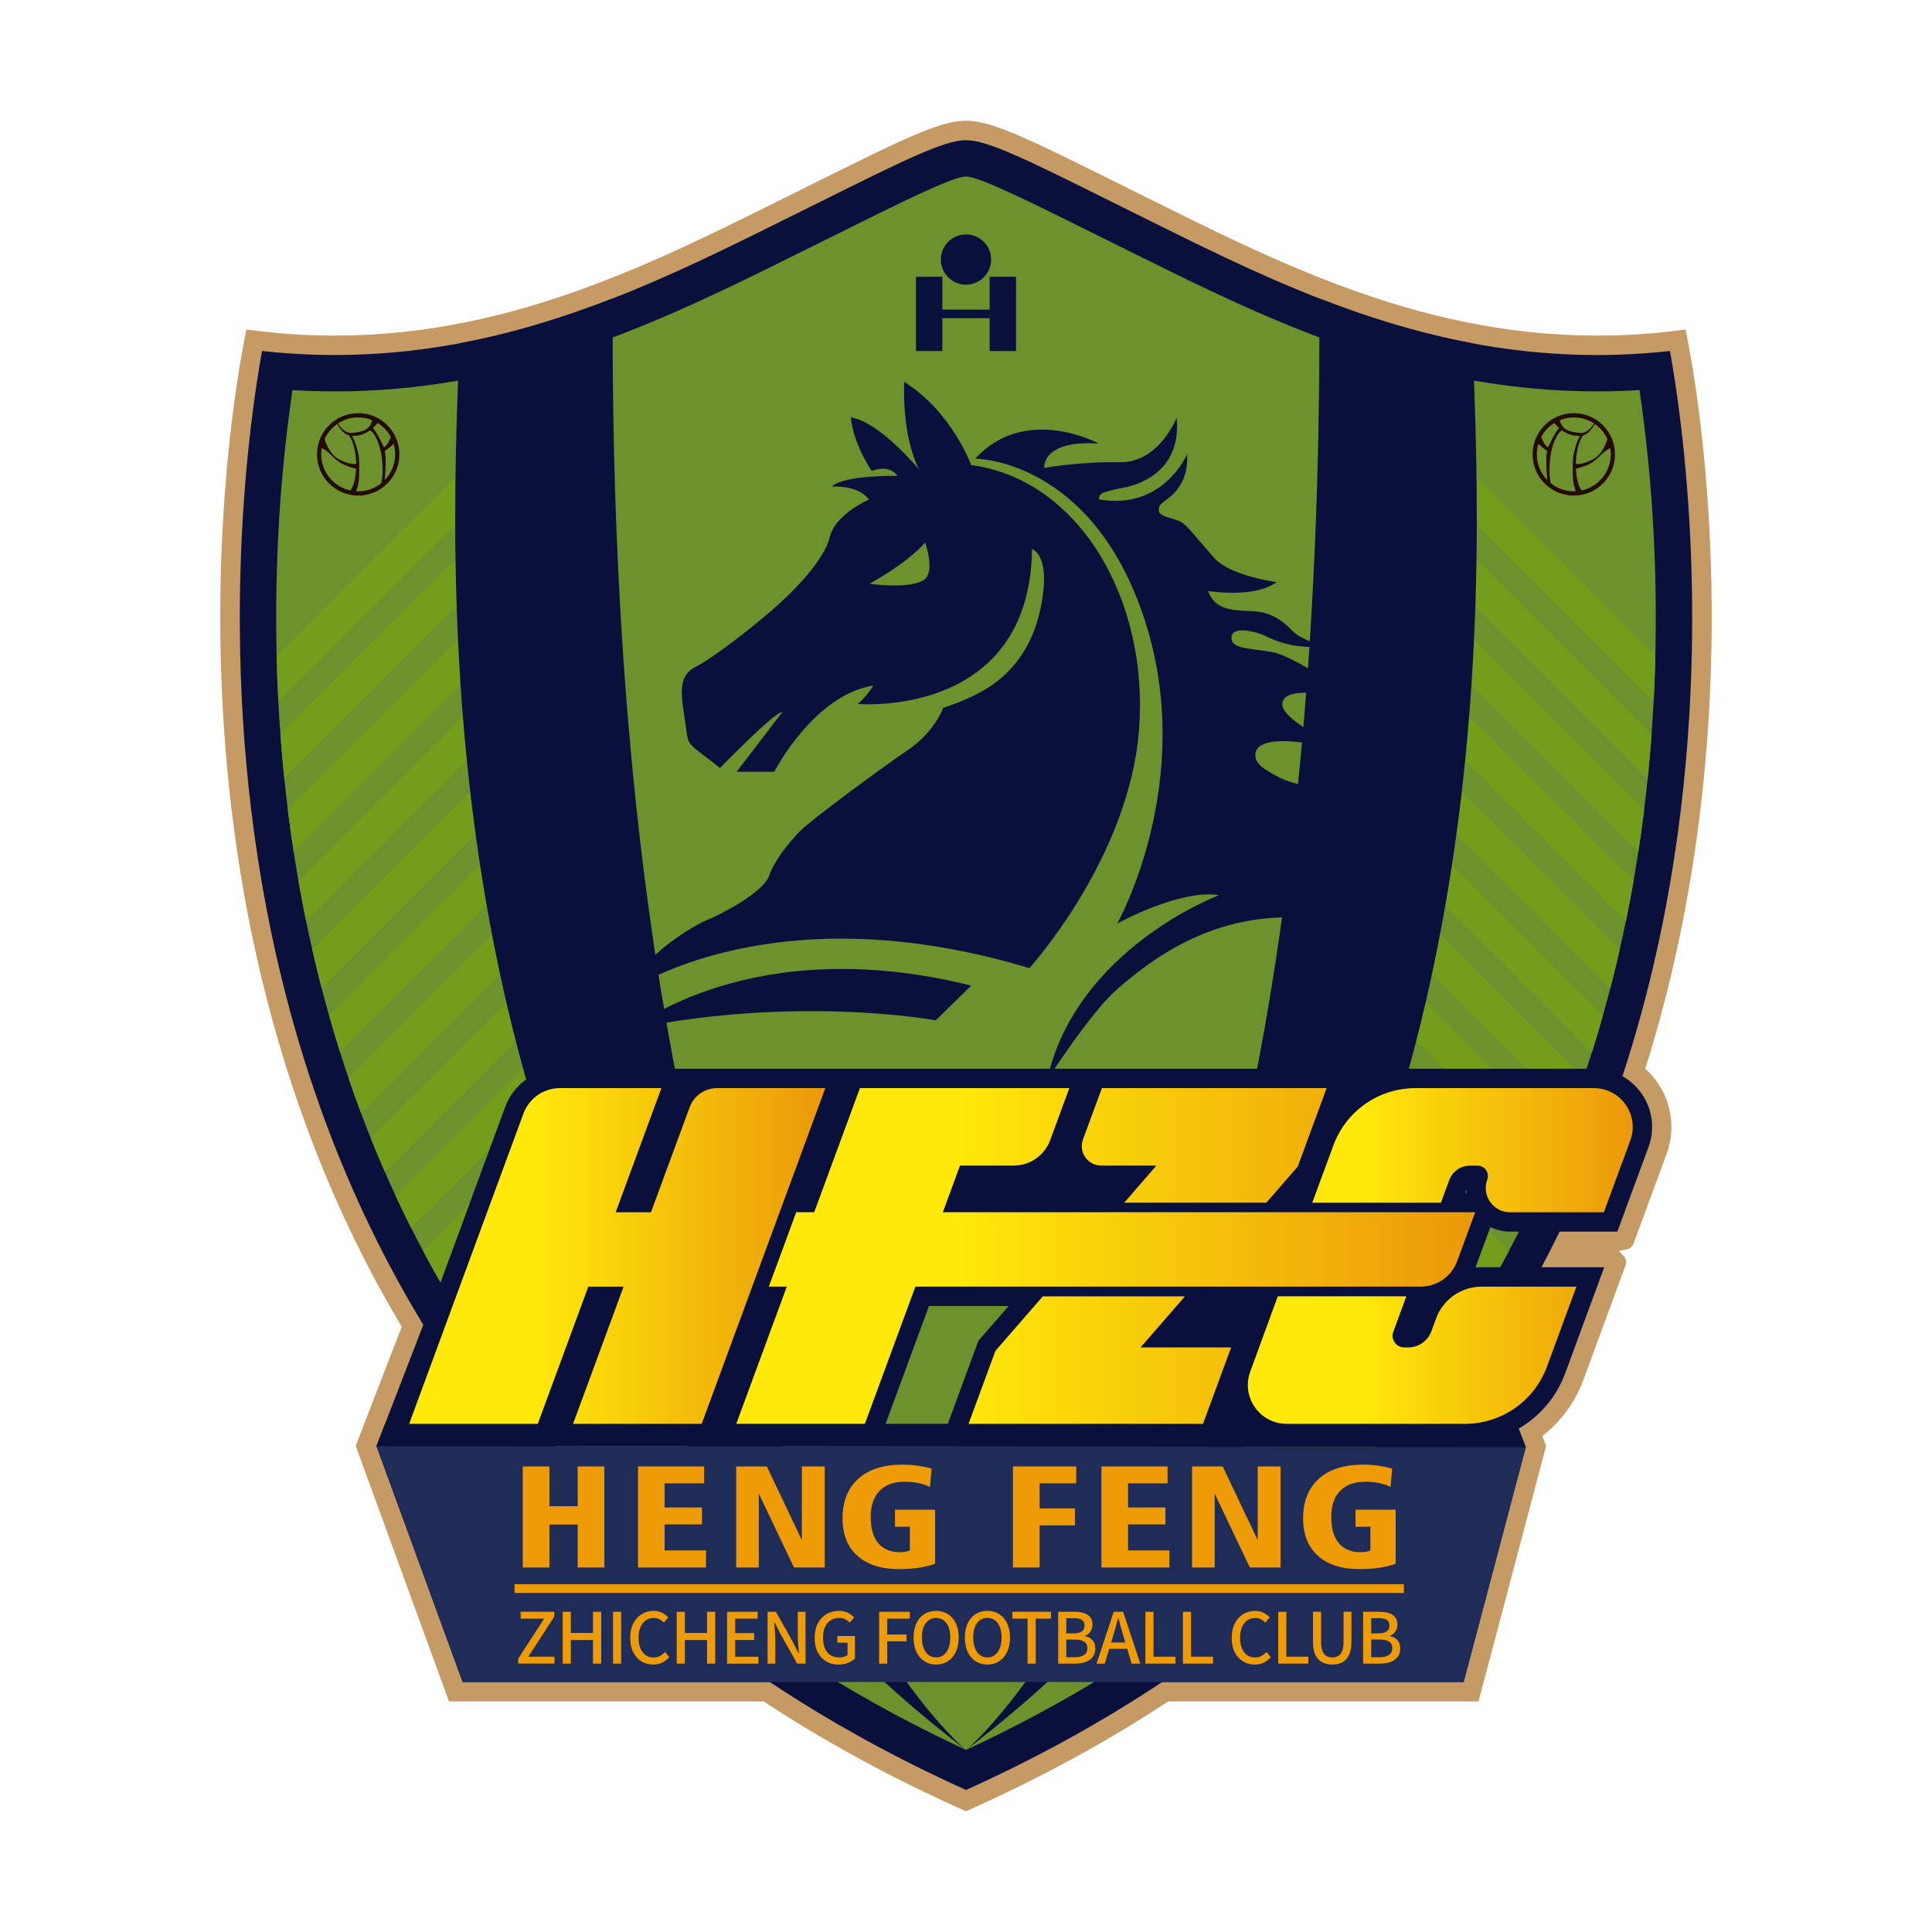
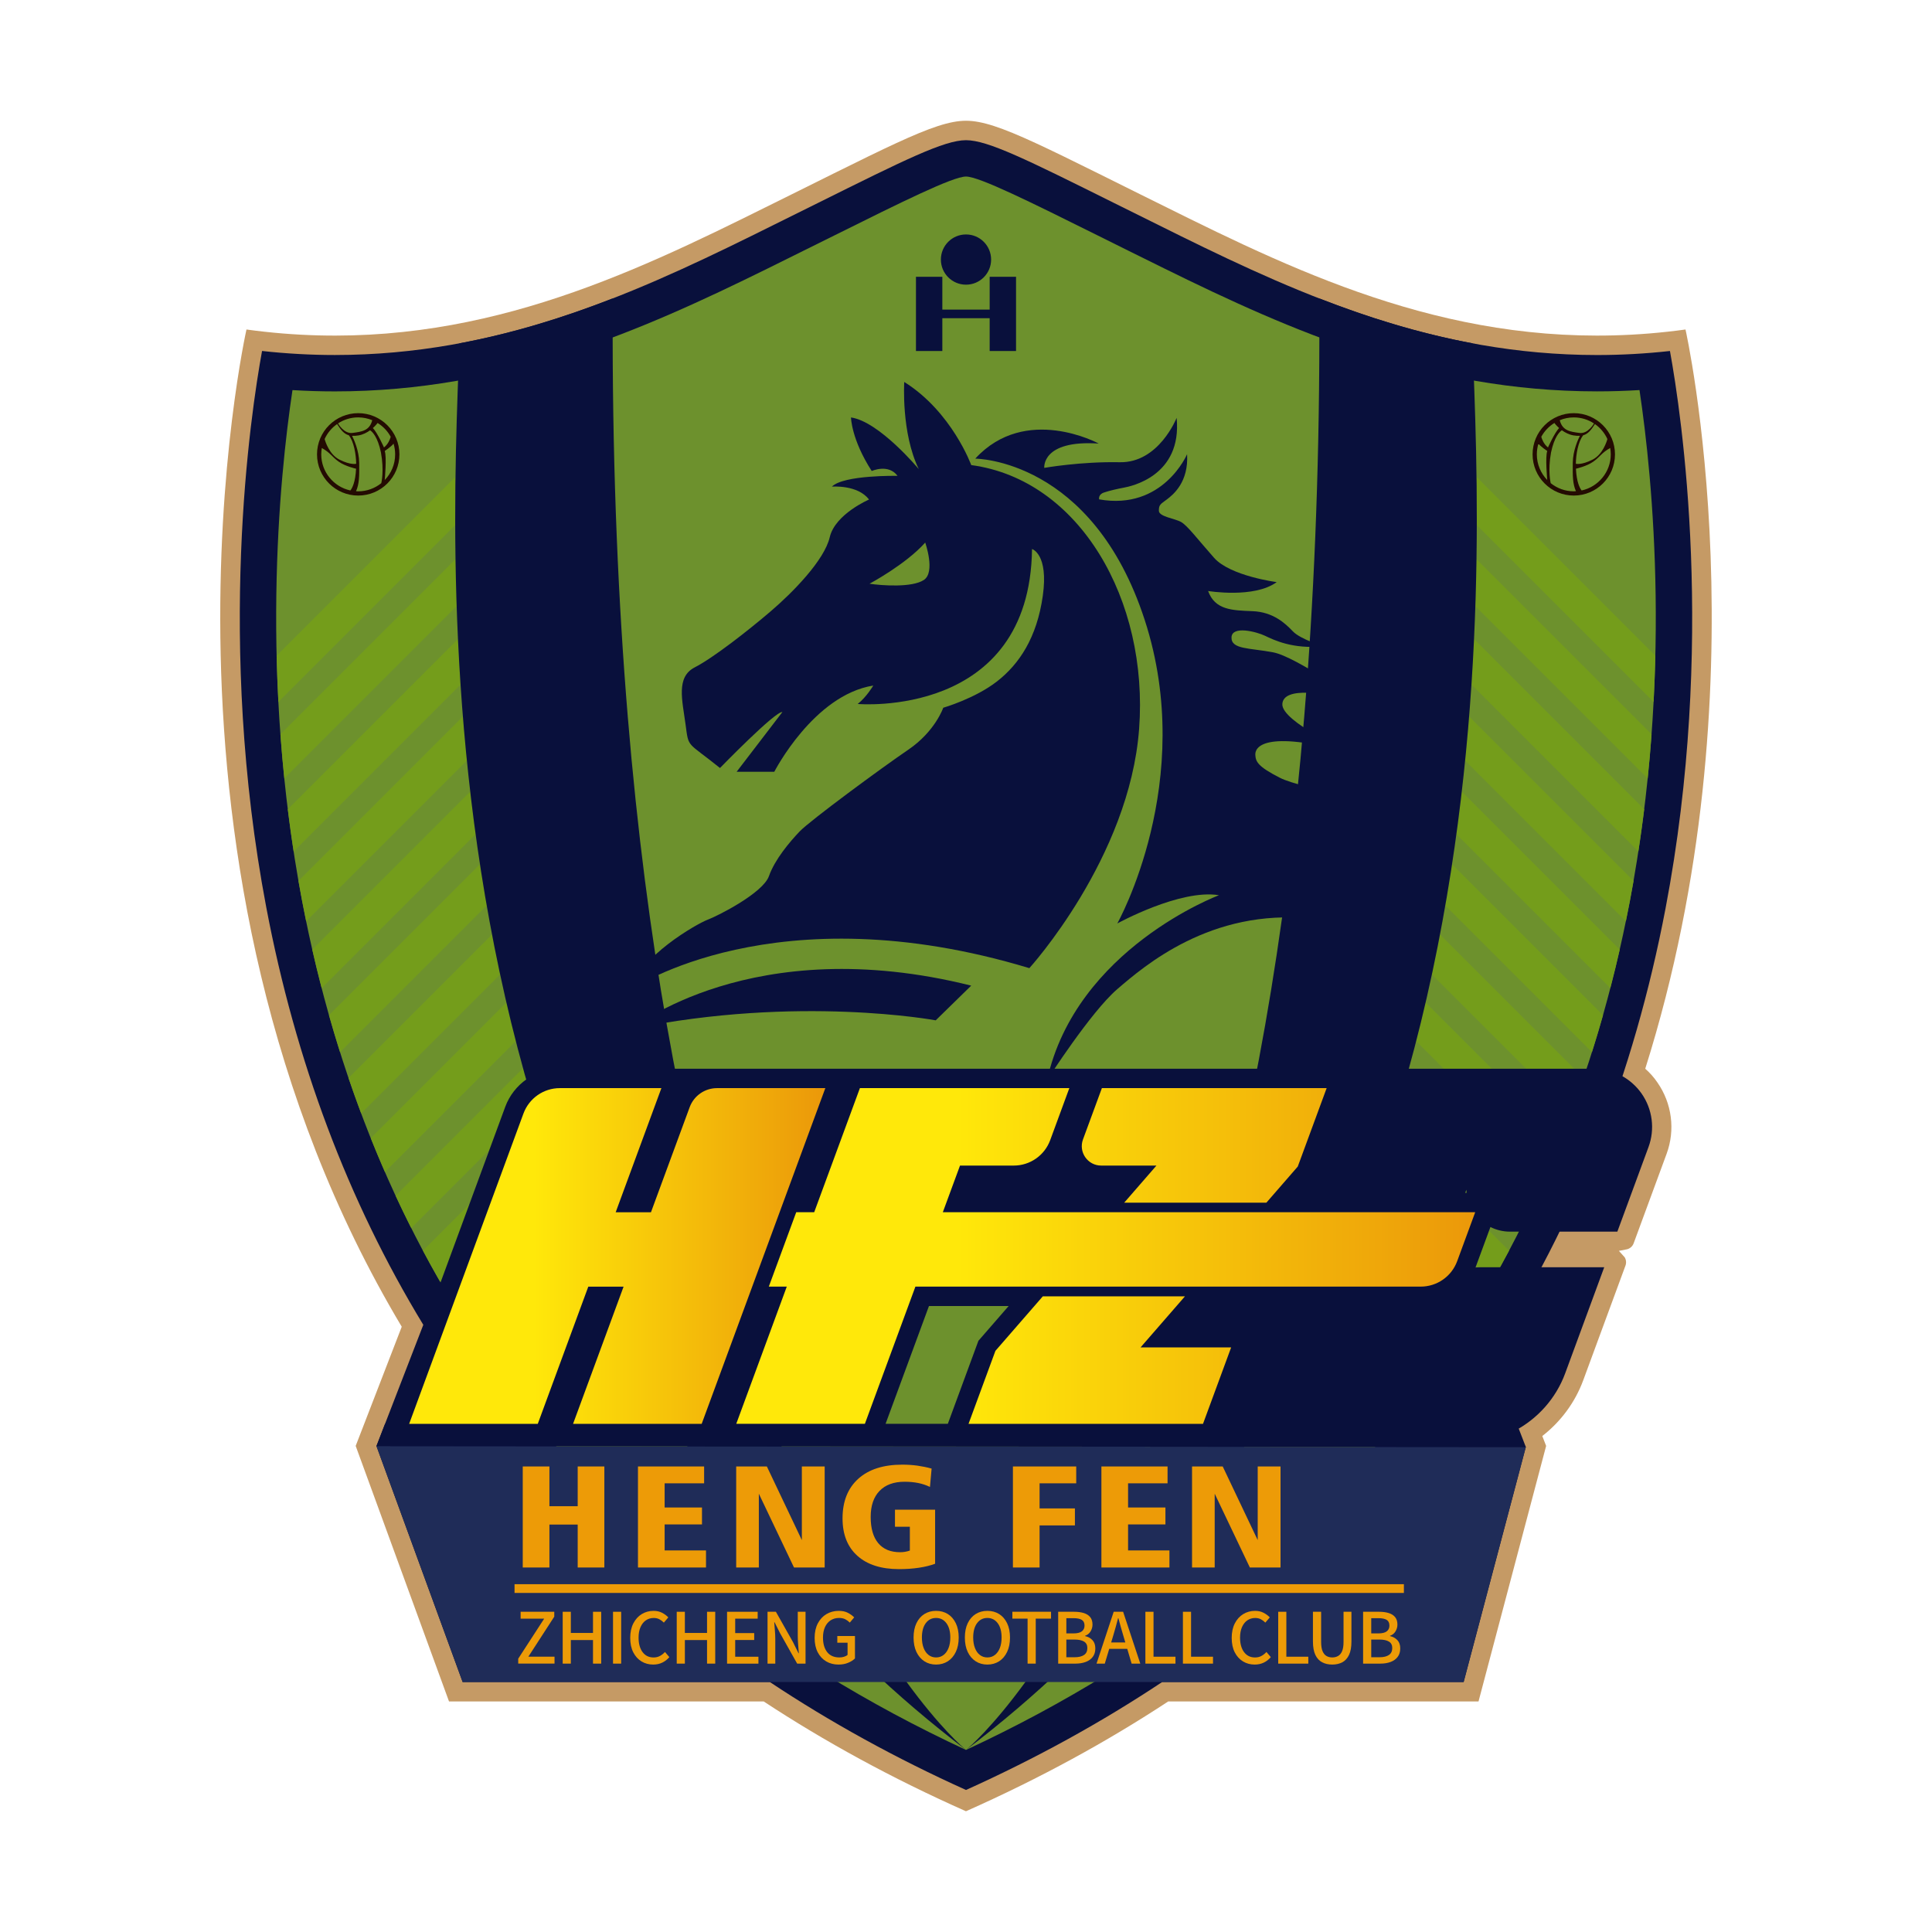
<svg xmlns="http://www.w3.org/2000/svg" version="1.1" x="0px" y="0px" viewBox="0 0 800 800" enable-background="new 0 0 800 800" xml:space="preserve">
  <g>
    <g>
      <path fill="#C59A65" d="M681.26,442.54c49.95-158.34,16.67-306.1,16.67-306.1c-81.09,11.14-145.7-16.49-205.41-45.89    C432.82,61.14,413.22,50,400,50c-13.22,0-32.82,11.14-92.53,40.55s-124.31,57.03-205.41,45.89c0,0-49.93,221.66,64.29,412.93    l-19.07,49.35l38.65,105.82h130.31c25.11,16.51,52.93,31.78,83.74,45.46c30.81-13.68,58.63-28.95,83.74-45.46h128.5l28-105.82    l-1.59-4.1c7.56-5.87,13.54-13.81,16.98-23.15l17.46-47.4c0.42-1.14,0.3-2.41-0.32-3.45l-2.4-2.66l3.49-0.69    c1.22-0.36,2.2-1.27,2.63-2.47l13.64-37.04c3.63-9.86,2.21-20.89-3.8-29.51C684.88,446.12,683.16,444.21,681.26,442.54z" />
      <path fill="#09103C" d="M691.49,145.34c-10.07,1.11-20.18,1.67-30.16,1.67c-66.79,0-121.77-24.33-172.36-49.24    c-10.41-5.13-19.6-9.7-27.75-13.76c-35.84-17.83-52.2-25.96-61.22-25.96S374.62,66.18,338.78,84    c-8.15,4.06-17.35,8.63-27.76,13.76C260.44,122.67,205.46,147,138.67,147c-9.97,0-20.08-0.56-30.16-1.67    c-4.78,26.16-19.01,120.94,1.74,230.35c12.1,63.79,33.94,121.8,65.03,172.9l-19.4,50.21l35.69,97.7h127.2    c25.07,16.66,52.16,31.58,81.23,44.7c29.07-13.11,56.16-28.04,81.23-44.7h124.83l25.75-97.32l-14.81-38.34    c35.12-53.87,59.54-115.87,72.65-184.6C710.53,266.73,696.27,171.55,691.49,145.34z" />
      <path fill="#6D912D" d="M400,724.61c-82.17-38.19-147.74-91.36-194.95-158.12c-39.23-55.47-66.14-120.61-79.99-193.62    c-17.58-92.65-9.47-174.53-3.95-211.34c5.88,0.36,11.76,0.54,17.56,0.54c70.03,0,126.84-25.09,179.02-50.8    c10.42-5.13,19.62-9.71,27.78-13.77c27.41-13.63,49.03-24.39,54.53-24.4c5.5,0.01,27.12,10.77,54.5,24.38    c8.17,4.07,17.38,8.65,27.81,13.78c52.19,25.7,108.99,50.8,179.02,50.8c5.8,0,11.67-0.18,17.55-0.54    c5.53,36.93,13.64,119.12-4.05,211.88c-13.9,72.9-40.84,137.95-80.08,193.35C547.56,633.4,482.06,686.48,400,724.61z" />
      <g>
        <path fill="#749D1B" d="M188.5,217.45l-73.22,73.22c-0.34-6.53-0.58-12.92-0.73-19.16l74.05-74.05     C188.52,203.83,188.47,210.5,188.5,217.45z M188.62,231.54l-72.49,72.49c0.43,6,0.96,12.1,1.61,18.29l71.36-71.36     C188.87,244.31,188.71,237.83,188.62,231.54z M189.63,264.63l-70.46,70.46c0.71,5.76,1.52,11.59,2.42,17.48l69.11-69.11     C190.28,277.06,189.92,270.78,189.63,264.63z M191.67,296.69l-68.08,68.08c0.47,2.69,0.96,5.39,1.48,8.1     c0.54,2.88,1.12,5.76,1.71,8.61l66.56-66.56C192.7,308.76,192.16,302.68,191.67,296.69z M194.71,327.77l-65.41,65.41     c1.23,5.38,2.52,10.71,3.91,15.99l63.73-63.73C196.12,339.48,195.38,333.59,194.71,327.77z M198.74,357.84l-62.51,62.51     c1.45,5.16,2.97,10.26,4.58,15.31l60.73-60.73C200.53,369.2,199.6,363.5,198.74,357.84z M203.74,386.95l-59.42,59.42     c1.67,4.93,3.42,9.82,5.24,14.66l57.53-57.53C205.9,397.95,204.78,392.43,203.74,386.95z M209.68,415.11l-56.16,56.16     c1.89,4.72,3.85,9.4,5.88,14.02l54.19-54.19C212.21,425.76,210.92,420.42,209.68,415.11z M216.57,442.33l-52.77,52.77     c2.09,4.52,4.25,8.98,6.49,13.41l50.73-50.73C219.47,452.62,217.99,447.46,216.57,442.33z M224.39,468.62l-49.25,49.25     c2.29,4.31,4.64,8.58,7.08,12.8l47.15-47.15C227.64,478.56,225.98,473.59,224.39,468.62z M233.13,494l-45.64,45.64     c2.49,4.12,5.04,8.2,7.67,12.23l43.48-43.49C236.72,503.6,234.89,498.8,233.13,494z M242.76,518.47l-41.93,41.92     c1.39,2.05,2.8,4.08,4.23,6.1c1.32,1.87,2.65,3.73,4.01,5.57l39.72-39.73C246.71,527.71,244.7,523.1,242.76,518.47z" />
        <path fill="#749D1B" d="M611.4,197.45l74.05,74.05c-0.15,6.24-0.39,12.63-0.73,19.16l-73.22-73.22     C611.54,210.5,611.48,203.83,611.4,197.45z M610.91,250.96l71.36,71.36c0.64-6.19,1.18-12.29,1.61-18.29l-72.49-72.49     C611.29,237.83,611.13,244.31,610.91,250.96z M609.3,283.46l69.11,69.11c0.9-5.89,1.71-11.72,2.42-17.48l-70.46-70.46     C610.08,270.78,609.73,277.06,609.3,283.46z M606.67,314.93l66.56,66.56c0.59-2.85,1.17-5.73,1.71-8.61     c0.51-2.71,1-5.41,1.48-8.1l-68.08-68.08C607.85,302.68,607.3,308.76,606.67,314.93z M603.06,345.43l63.73,63.73     c1.39-5.28,2.68-10.61,3.91-15.99l-65.41-65.41C604.62,333.59,603.88,339.48,603.06,345.43z M598.46,374.94l60.73,60.73     c1.61-5.05,3.14-10.16,4.58-15.31l-62.51-62.51C600.4,363.5,599.48,369.2,598.46,374.94z M592.91,403.5l57.53,57.53     c1.82-4.84,3.57-9.73,5.24-14.66l-59.42-59.42C595.23,392.43,594.1,397.95,592.91,403.5z M586.41,431.1l54.19,54.19     c2.03-4.62,3.99-9.3,5.88-14.02l-56.16-56.16C589.09,420.42,587.79,425.76,586.41,431.1z M578.98,457.77l50.73,50.73     c2.24-4.42,4.4-8.88,6.49-13.41l-52.77-52.77C582.01,447.46,580.53,452.62,578.98,457.77z M570.63,483.53l47.15,47.15     c2.44-4.22,4.79-8.49,7.08-12.8l-49.25-49.25C574.02,473.59,572.36,478.56,570.63,483.53z M561.37,508.38l43.48,43.49     c2.62-4.03,5.18-8.11,7.67-12.23L566.88,494C565.11,498.8,563.28,503.6,561.37,508.38z M551.21,532.33l39.72,39.73     c1.36-1.84,2.69-3.7,4.01-5.57c1.43-2.02,2.84-4.05,4.23-6.1l-41.93-41.92C555.3,523.1,553.29,527.71,551.21,532.33z" />
      </g>
      <g>
        <path fill="#09103C" d="M399.89,724.53C167.95,548.1,186.95,236.04,190.24,142.17c22.33-4.17,43.35-10.75,63.41-18.57     c0.02,5.27,0.03,10.64,0.04,16.14C254.24,599.57,395.48,720.85,399.89,724.53z" />
        <path fill="#09103C" d="M400.11,724.53C632.06,548.1,613.05,236.04,609.77,142.17c-22.33-4.17-43.35-10.75-63.41-18.57     c-0.02,5.27-0.03,10.64-0.04,16.14C545.76,599.57,404.52,720.85,400.11,724.53z" />
      </g>
      <polygon fill="#1F2C58" points="191.57,696.5 155.88,598.79 631.81,599.18 606.06,696.5   " />
    </g>
    <g>
      <g>
        <path fill="#09103C" d="M361.61,283.87c-24.73,3.95-40.99,35.7-40.99,35.7h-15.59l18.94-24.73c-2.9-0.45-25.84,23.17-25.84,23.17     c-13.81-11.14-12.92-8.02-14.26-18.05s-4.01-19.6,3.79-23.61c7.8-4.01,22.28-15.37,31.41-23.17s22.28-21.16,24.51-30.74     c2.23-9.58,16.26-15.59,16.26-15.59c-4.68-6.24-15.37-5.35-15.37-5.35c4.9-4.9,27.18-4.46,27.18-4.46     c-3.79-5.12-10.69-2.01-10.69-2.01c-8.47-13.14-8.58-22.17-8.58-22.17c11.7,1.67,28.07,21.39,28.07,21.39     c-7.35-15.04-6.02-36.09-6.02-36.09c19.72,12.36,27.74,34.42,27.74,34.42c44.78,6.02,73.52,55.81,69.51,109.28     c-4.01,53.47-45.45,99.03-45.45,99.03c-105.38-31.86-164.64,8.69-164.64,8.69c3.12-13.37,26.73-26.96,31.41-28.74     c4.68-1.78,22.95-11.14,25.4-18.05c2.45-6.91,8.47-14.04,12.7-18.49s33.86-26.29,45-33.86c11.14-7.57,14.48-17.38,14.48-17.38     s13.14-3.79,22.28-10.92s16.49-18.05,18.94-35.42c2.45-17.38-4.46-19.38-4.46-19.38c-0.89,70.4-72.18,64.16-72.18,64.16     C358.83,288.6,361.61,283.87,361.61,283.87z M382.55,240.15c4.9-3.23,0.56-15.48,0.56-15.48c-8.02,9.02-23.06,17.04-23.06,17.04     C365.18,242.48,377.65,243.38,382.55,240.15z" />
        <path fill="#09103C" d="M454.96,183.67c0,0-30.24-16.49-51.13,6.24c0,0,48.46,0,70.18,66.83     c21.72,66.83-11.36,125.65-11.36,125.65s26.07-14.37,42.11-11.7c0,0-59.15,22.06-71.18,76.53c0,0,18.05-28.18,29.07-37.65     c11.03-9.47,38.76-33.53,80.2-29.18s41.44,4.34,41.44,4.34l-4.68-51.13c0,0-40.44-6.85-49.62-11.53s-10.03-6.67-10.19-9.52     s3.01-10.7,39.43-0.84c0,0-28.74-12.87-28.24-20.22c0.5-7.35,17.54-4.68,31.58-1c0,0-25.73-18.55-35.42-20.38     c-9.69-1.84-17.38-1.17-17.21-6.18c0.17-5.01,10.36-2.34,13.87-0.67c3.51,1.67,11.53,5.68,24.23,4.34c0,0-9.52-2.84-12.7-6.18     c-3.17-3.34-8.19-8.02-16.71-8.35c-8.52-0.33-15.54-0.5-18.38-8.35c0,0,19.05,3.17,28.4-3.68c0,0-19.22-2.51-25.9-10.03     c-6.68-7.52-11.03-13.37-13.7-14.87c-2.67-1.5-9.19-2.17-9.19-4.68c0-2.51,0.67-2.67,3.34-4.68c2.67-2.01,9.02-7.18,8.35-18.71     c0,0-9.91,23.39-36.42,18.71c0,0-0.5-2.01,2.01-2.84c2.51-0.84,5.51-1.5,8.19-2.01c2.67-0.5,24.23-4.68,21.89-28.91     c0,0-7.35,18.71-23.56,18.38c-16.21-0.33-31.25,2.34-31.25,2.34S431.16,182.08,454.96,183.67z" />
        <path fill="#09103C" d="M261.58,426.06c0,0,49.68-40.66,140.58-17.93l-14.7,14.37C387.45,422.49,330.53,411.91,261.58,426.06z" />
      </g>
      <g>
        <polygon fill="#09103C" points="409.8,114.61 409.8,128.2 390.2,128.2 390.2,114.61 379.28,114.61 379.28,145.35 390.2,145.35      390.2,131.76 409.8,131.76 409.8,145.35 420.72,145.35 420.72,114.61    " />
        <circle fill="#09103C" cx="400" cy="107.48" r="10.4" />
      </g>
      <g>
        <path fill="#240B02" d="M148.33,171.08c-9.42,0-17.06,7.64-17.06,17.06c0,9.42,7.64,17.06,17.06,17.06     c9.42,0,17.06-7.64,17.06-17.06C165.39,178.72,157.75,171.08,148.33,171.08z M161.78,180.86c-0.28,1.05-1.02,3.02-2.78,4.42     c0,0-2.7-6.06-4.6-8.04c1.2-1.07,1.88-2,1.88-2l0.06-0.1C158.62,176.54,160.51,178.51,161.78,180.86z M154.14,173.99     c-1.13,4.47-4.52,4.76-8.11,5.27c-3.56,0.51-6.02-3.84-6.07-3.93c2.41-1.58,5.28-2.5,8.36-2.5     C150.38,172.84,152.35,173.25,154.14,173.99z M139.59,175.59c1.59,2.5,2.85,4.07,4.85,4.65c2.11,2.65,2.98,7.88,3.05,11.79     c0,0-2.2,0.66-6.89-1.69c-4.24-2.12-5.9-7.52-6.18-8.54C135.56,179.29,137.36,177.15,139.59,175.59z M133.02,188.14     c0-0.9,0.09-1.78,0.24-2.63c3.54,1.95,4.19,3.66,6.97,5.64c2.77,1.97,7.15,2.92,7.21,2.93c-0.27,5.62-1.61,8.07-2.36,9.01     C138.2,201.6,133.02,195.46,133.02,188.14z M147.43,203.4c1.32-3.02,1.38-6.02,1.31-11.74c-0.06-5.14-2.26-9.85-2.95-11.19     c0.77,0.05,1.64,0,2.65-0.17c1.9-0.32,3.53-1.2,4.81-2.13c0.91,0.59,3.13,2.65,4.5,9.24c1.37,7.52,0.17,12.52,0.13,12.66     c-2.62,2.11-5.95,3.38-9.57,3.38C148.02,203.44,147.73,203.42,147.43,203.4z M159.31,198.77c0.02-0.17,0.88-9.55,0-12.02     c0,0,2.77-1.86,3.65-3.05c0.43,1.41,0.66,2.9,0.66,4.45C163.63,192.27,161.98,196.01,159.31,198.77z" />
        <path fill="#240B02" d="M634.61,188.14c0,9.42,7.64,17.06,17.06,17.06s17.06-7.64,17.06-17.06c0-9.42-7.64-17.06-17.06-17.06     S634.61,178.72,634.61,188.14z M643.65,175.14l0.06,0.1c0,0,0.68,0.93,1.88,2c-1.9,1.99-4.6,8.04-4.6,8.04     c-1.76-1.4-2.49-3.37-2.78-4.42C639.49,178.51,641.38,176.54,643.65,175.14z M651.68,172.84c3.09,0,5.96,0.93,8.36,2.5     c-0.05,0.08-2.51,4.43-6.07,3.93c-3.59-0.51-6.99-0.81-8.11-5.27C647.65,173.25,649.62,172.84,651.68,172.84z M665.59,181.8     c-0.28,1.02-1.94,6.42-6.18,8.54c-4.69,2.35-6.89,1.69-6.89,1.69c0.07-3.91,0.94-9.14,3.05-11.79c2.01-0.58,3.27-2.15,4.85-4.65     C662.65,177.15,664.44,179.29,665.59,181.8z M654.92,203.09c-0.75-0.94-2.09-3.39-2.36-9.01c0.06-0.01,4.44-0.97,7.21-2.93     c2.78-1.98,3.43-3.69,6.97-5.64c0.15,0.86,0.24,1.73,0.24,2.63C666.98,195.46,661.81,201.6,654.92,203.09z M651.68,203.44     c-3.62,0-6.95-1.27-9.57-3.38c-0.03-0.13-1.24-5.13,0.13-12.66c1.38-6.59,3.6-8.65,4.5-9.24c1.28,0.93,2.91,1.8,4.81,2.13     c1.02,0.17,1.88,0.22,2.65,0.17c-0.68,1.34-2.89,6.05-2.95,11.19c-0.07,5.72-0.01,8.72,1.31,11.74     C652.27,203.42,651.98,203.44,651.68,203.44z M636.37,188.14c0-1.55,0.24-3.04,0.66-4.45c0.88,1.2,3.65,3.05,3.65,3.05     c-0.88,2.47-0.02,11.85,0,12.02C638.02,196.01,636.37,192.27,636.37,188.14z" />
      </g>
    </g>
    <g>
      <path fill="#09103C" d="M679.77,452.85c-4.51-6.46-11.9-10.32-19.78-10.32H231.84c-10.06,0-19.15,6.34-22.63,15.78L161.88,586.8    l-1.02,2.78h-1.42l-3.56,9.21l475.93,0.39l-4.63-6.68c9.47-5,17.07-13.37,20.92-23.81l12.2-33.14l3.98-10.82h-11.53h-39.24    c-0.85,0-1.69,0.04-2.53,0.11l6.17-16.76c2.48,1.24,5.25,1.92,8.1,1.92h38.85h5.61l1.94-5.26l10.96-29.77    C685.34,467.58,684.27,459.31,679.77,452.85z M607.19,492.64c0.02,0.43,0.05,0.86,0.1,1.29h-0.57L607.19,492.64z M384.66,540.81    h32.99l-11.54,13.27l-0.97,1.11l-0.51,1.38l-11.13,30.22l-1.02,2.78H366.7L384.66,540.81z" />
      <g>
        <linearGradient id="SVGID_1_" gradientUnits="userSpaceOnUse" x1="169.428" y1="520.072" x2="341.762" y2="520.072">
          <stop offset="0.3" style="stop-color:#FFE80A" />
          <stop offset="1" style="stop-color:#EB980A" />
        </linearGradient>
        <path fill="url(#SVGID_1_)" d="M216.75,461.09l-47.33,128.5h53.26l20.92-56.81h14.61l-20.92,56.81h53.26l51.2-139.02h-44.85     c-5.05,0-9.57,3.15-11.32,7.89l-16.03,43.51h-14.61l18.93-51.4h-42.05C225.11,450.56,219.08,454.76,216.75,461.09z" />
        <linearGradient id="SVGID_00000026132576866809959480000010985504088587068323_" gradientUnits="userSpaceOnUse" x1="304.87" y1="520.072" x2="610.848" y2="520.072">
          <stop offset="0.3" style="stop-color:#FFE80A" />
          <stop offset="1" style="stop-color:#EB980A" />
        </linearGradient>
        <path fill="url(#SVGID_00000026132576866809959480000010985504088587068323_)" d="M434.86,472.12     c-2.33,6.32-8.35,10.52-15.09,10.52h-22.25l-7.12,19.32h220.45l-7.47,20.28c-2.33,6.32-8.35,10.52-15.09,10.52H379.05     l-20.92,56.81h-53.26l20.92-56.81h-7.44l11.35-30.8h7.44l18.93-51.4h86.72L434.86,472.12z M456.27,450.56l-7.83,21.26     c-1.93,5.25,1.95,10.82,7.54,10.82h22.88l-13.36,15.37h58.87l13.01-14.97l11.96-32.48H456.27z M490.67,536.78l-18.4,21.16h37.52     l-11.65,31.64h-97.09l11.13-30.22l19.63-22.58H490.67z" />
        <linearGradient id="SVGID_00000098943344270486274390000007578495495281972123_" gradientUnits="userSpaceOnUse" x1="516.701" y1="520.072" x2="676.077" y2="520.072">
          <stop offset="0.3" style="stop-color:#FFE80A" />
          <stop offset="1" style="stop-color:#EB980A" />
        </linearGradient>
-         <path fill="url(#SVGID_00000098943344270486274390000007578495495281972123_)" d="M543.38,498.02l8.76-23.78     c5.24-14.22,18.79-23.67,33.95-23.67h73.9c11.19,0,18.95,11.14,15.09,21.64l-10.96,29.77h-38.85c-6.99,0-11.85-6.96-9.43-13.52     l0,0c1.04-2.81-1.05-5.8-4.04-5.8h-3.11c-3.83,0-7.26,2.39-8.58,5.98l-3.46,9.39H543.38z M529.1,536.78l-11.41,31.2     c-3.84,10.49,3.93,21.6,15.1,21.6h73.82c15.16,0,28.71-9.45,33.95-23.67l12.2-33.14h-39.24c-8.42,0-15.95,5.25-18.86,13.15     l-1.97,5.34c-1.48,4.01-5.3,6.68-9.58,6.68h-1.65c-3.35,0-5.67-3.33-4.52-6.48l5.41-14.69H529.1z" />
      </g>
    </g>
    <g>
      <path fill="#ED9B07" d="M216.46,607.23h11.04v16.46h11.71v-16.46h11.04v41.84h-11.04v-17.78H227.5v17.78h-11.04V607.23z" />
      <path fill="#ED9B07" d="M264.17,607.23h27.39v6.98h-16.35v10.01h15.47v7.01h-15.47V642h17.13v7.07h-28.17V607.23z" />
      <path fill="#ED9B07" d="M304.84,607.23h12.7l14.49,30.5v-30.5h9.45v41.84h-12.7l-14.56-30.56v30.56h-9.38V607.23z" />
      <path fill="#ED9B07" d="M385.76,608.11l-0.68,7.6c-1.56-0.75-3.18-1.29-4.88-1.63c-1.69-0.34-3.58-0.52-5.65-0.52    c-4.47,0-7.92,1.27-10.36,3.8s-3.66,6.12-3.66,10.78c0,4.73,1.04,8.35,3.13,10.85c2.09,2.5,5.11,3.75,9.06,3.75    c0.65,0,1.31-0.05,1.98-0.16c0.67-0.11,1.35-0.28,2.05-0.52v-9.86h-6.16v-7.07h16.62v22.38c-1.94,0.73-4.18,1.28-6.72,1.66    c-2.54,0.38-5.26,0.57-8.18,0.57c-7.43,0-13.19-1.84-17.28-5.51c-4.1-3.67-6.15-8.83-6.15-15.49c0-7.03,2.17-12.49,6.5-16.4    s10.42-5.86,18.25-5.86c2.14,0,4.23,0.14,6.25,0.41C381.9,607.18,383.86,607.58,385.76,608.11z" />
      <path fill="#ED9B07" d="M419.43,607.23h26.21v6.98h-15.17v10.39h14.63v7.04h-14.63v17.43h-11.04V607.23z" />
      <path fill="#ED9B07" d="M456.07,607.23h27.39v6.98h-16.35v10.01h15.47v7.01h-15.47V642h17.13v7.07h-28.17V607.23z" />
      <path fill="#ED9B07" d="M493.6,607.23h12.7l14.49,30.5v-30.5h9.45v41.84h-12.7l-14.56-30.56v30.56h-9.38V607.23z" />
-       <path fill="#ED9B07" d="M576.47,608.11l-0.68,7.6c-1.56-0.75-3.18-1.29-4.88-1.63c-1.69-0.34-3.58-0.52-5.65-0.52    c-4.47,0-7.92,1.27-10.36,3.8c-2.44,2.53-3.66,6.12-3.66,10.78c0,4.73,1.04,8.35,3.13,10.85c2.09,2.5,5.11,3.75,9.06,3.75    c0.65,0,1.32-0.05,1.98-0.16c0.67-0.11,1.35-0.28,2.05-0.52v-9.86h-6.16v-7.07h16.62v22.38c-1.94,0.73-4.18,1.28-6.72,1.66    c-2.54,0.38-5.27,0.57-8.18,0.57c-7.43,0-13.19-1.84-17.28-5.51c-4.1-3.67-6.15-8.83-6.15-15.49c0-7.03,2.17-12.49,6.5-16.4    s10.42-5.86,18.25-5.86c2.14,0,4.23,0.14,6.25,0.41C572.61,607.18,574.57,607.58,576.47,608.11z" />
    </g>
    <rect x="213.06" y="655.98" fill="#ED9B07" width="368.26" height="3.62" />
    <g>
      <path fill="#ED9B07" d="M214.58,688.87v-2.04l10.76-16.59h-9.76v-2.85h13.93v2.03l-10.73,16.58h10.84v2.86H214.58z" />
      <path fill="#ED9B07" d="M233,688.87V667.4h3.37v8.77h9.18v-8.77h3.39v21.47h-3.39v-9.76h-9.18v9.76H233z" />
      <path fill="#ED9B07" d="M253.84,688.87V667.4h3.37v21.47H253.84z" />
      <path fill="#ED9B07" d="M270.48,689.26c-1.79,0-3.41-0.43-4.84-1.3c-1.44-0.87-2.58-2.13-3.42-3.77    c-0.84-1.65-1.26-3.64-1.26-5.98c0-2.32,0.43-4.32,1.29-6c0.86-1.67,2.02-2.96,3.48-3.85c1.46-0.89,3.1-1.34,4.91-1.34    c1.34,0,2.52,0.27,3.56,0.82c1.03,0.55,1.88,1.17,2.53,1.89l-1.84,2.16c-0.56-0.57-1.18-1.03-1.86-1.39    c-0.68-0.36-1.46-0.53-2.33-0.53c-1.23,0-2.32,0.33-3.27,0.98c-0.94,0.65-1.68,1.59-2.21,2.8c-0.53,1.21-0.8,2.66-0.8,4.34    c0,2.55,0.56,4.56,1.67,6.03c1.11,1.47,2.62,2.2,4.52,2.2c0.99,0,1.86-0.2,2.63-0.61c0.77-0.41,1.47-0.96,2.11-1.66l1.81,2.13    c-0.85,0.99-1.83,1.75-2.94,2.28C273.11,688.99,271.86,689.26,270.48,689.26z" />
      <path fill="#ED9B07" d="M280.22,688.87V667.4h3.37v8.77h9.18v-8.77h3.39v21.47h-3.39v-9.76h-9.18v9.76H280.22z" />
      <path fill="#ED9B07" d="M301.06,688.87V667.4h12.68v2.85h-9.31v5.98h7.87v2.86h-7.87v6.93h9.62v2.86H301.06z" />
      <path fill="#ED9B07" d="M317.82,688.87V667.4h3.46l7.11,12.61l2.25,4.55h0.14c-0.09-1.11-0.18-2.29-0.28-3.53    c-0.1-1.24-0.16-2.45-0.16-3.61V667.4h3.22v21.47h-3.47l-7.11-12.65l-2.25-4.48h-0.14c0.09,1.11,0.18,2.26,0.28,3.47    c0.1,1.2,0.16,2.38,0.16,3.55v10.12H317.82z" />
      <path fill="#ED9B07" d="M347.22,689.26c-1.91,0-3.61-0.43-5.09-1.3c-1.49-0.87-2.66-2.13-3.52-3.77    c-0.86-1.65-1.29-3.64-1.29-5.98c0-2.32,0.44-4.32,1.32-6c0.88-1.67,2.07-2.96,3.58-3.85c1.51-0.89,3.21-1.34,5.09-1.34    c1.52,0,2.8,0.28,3.84,0.84c1.04,0.56,1.89,1.18,2.55,1.86l-1.81,2.16c-0.54-0.54-1.16-1-1.86-1.37c-0.7-0.37-1.57-0.55-2.6-0.55    c-1.33,0-2.49,0.33-3.49,0.98c-1,0.65-1.77,1.59-2.33,2.8c-0.55,1.21-0.83,2.66-0.83,4.34c0,2.55,0.58,4.56,1.74,6.03    c1.16,1.47,2.85,2.2,5.07,2.2c0.65,0,1.29-0.09,1.89-0.28c0.61-0.18,1.1-0.44,1.48-0.78v-5.04h-4.25v-2.78h7.31v9.29    c-0.71,0.72-1.65,1.32-2.82,1.8C350.01,689.02,348.69,689.26,347.22,689.26z" />
-       <path fill="#ED9B07" d="M364.02,688.87V667.4h12.71v2.85h-9.33v6.56h7.93v2.83h-7.93v9.23H364.02z" />
      <path fill="#ED9B07" d="M387.61,689.26c-1.83,0-3.45-0.45-4.85-1.36s-2.5-2.2-3.29-3.87s-1.18-3.66-1.18-5.97    c0-2.3,0.39-4.27,1.18-5.92s1.88-2.92,3.29-3.8c1.4-0.88,3.02-1.32,4.85-1.32c1.84,0,3.46,0.44,4.87,1.32    c1.4,0.88,2.5,2.15,3.3,3.8s1.2,3.62,1.2,5.92c0,2.31-0.4,4.3-1.2,5.97s-1.9,2.96-3.3,3.87    C391.07,688.8,389.45,689.26,387.61,689.26z M387.61,686.31c1.19,0,2.22-0.34,3.1-1.02c0.88-0.68,1.57-1.64,2.06-2.87    c0.49-1.24,0.73-2.69,0.73-4.36c0-2.52-0.54-4.5-1.62-5.94c-1.08-1.44-2.5-2.16-4.28-2.16s-3.19,0.72-4.26,2.16    c-1.07,1.44-1.6,3.42-1.6,5.94c0,1.67,0.24,3.12,0.73,4.36c0.48,1.24,1.16,2.2,2.04,2.87    C385.39,685.97,386.42,686.31,387.61,686.31z" />
      <path fill="#ED9B07" d="M408.85,689.26c-1.83,0-3.45-0.45-4.85-1.36c-1.4-0.91-2.5-2.2-3.29-3.87c-0.79-1.67-1.18-3.66-1.18-5.97    c0-2.3,0.39-4.27,1.18-5.92c0.79-1.65,1.88-2.92,3.29-3.8c1.4-0.88,3.02-1.32,4.85-1.32c1.84,0,3.46,0.44,4.87,1.32    c1.4,0.88,2.5,2.15,3.3,3.8c0.8,1.65,1.2,3.62,1.2,5.92c0,2.31-0.4,4.3-1.2,5.97c-0.8,1.67-1.9,2.96-3.3,3.87    C412.31,688.8,410.69,689.26,408.85,689.26z M408.85,686.31c1.19,0,2.22-0.34,3.1-1.02c0.88-0.68,1.57-1.64,2.06-2.87    c0.49-1.24,0.73-2.69,0.73-4.36c0-2.52-0.54-4.5-1.62-5.94c-1.08-1.44-2.5-2.16-4.28-2.16s-3.19,0.72-4.26,2.16    c-1.07,1.44-1.6,3.42-1.6,5.94c0,1.67,0.24,3.12,0.73,4.36c0.48,1.24,1.16,2.2,2.04,2.87    C406.63,685.97,407.67,686.31,408.85,686.31z" />
      <path fill="#ED9B07" d="M425.5,688.87v-18.63h-6.3v-2.85h16.01v2.85h-6.33v18.63H425.5z" />
      <path fill="#ED9B07" d="M438.17,688.87V667.4h6.64c1.46,0,2.76,0.17,3.91,0.51c1.14,0.34,2.04,0.9,2.69,1.68    c0.65,0.78,0.97,1.81,0.97,3.1c0,1.02-0.27,1.97-0.81,2.85c-0.54,0.87-1.29,1.47-2.25,1.79v0.14c1.22,0.27,2.23,0.82,3.03,1.66    c0.8,0.84,1.2,1.99,1.2,3.45c0,1.41-0.36,2.58-1.07,3.51c-0.71,0.93-1.69,1.63-2.92,2.09c-1.24,0.46-2.65,0.69-4.23,0.69H438.17z     M441.55,676.36h2.89c1.63,0,2.81-0.29,3.54-0.86s1.1-1.36,1.1-2.37c0-1.12-0.38-1.91-1.14-2.38c-0.76-0.47-1.9-0.7-3.42-0.7    h-2.97V676.36z M441.55,686.23h3.42c1.67,0,2.97-0.31,3.89-0.93c0.92-0.62,1.39-1.58,1.39-2.9c0-1.2-0.45-2.09-1.36-2.65    c-0.91-0.56-2.21-0.84-3.92-0.84h-3.42V686.23z" />
      <path fill="#ED9B07" d="M454.05,688.87l7.11-21.47h3.9l7.11,21.47h-3.59l-1.81-6.12h-7.46l-1.84,6.12H454.05z M460.98,677.22    l-0.87,2.89h5.86l-0.85-2.89c-0.36-1.17-0.7-2.35-1.03-3.54c-0.33-1.19-0.65-2.39-0.98-3.61h-0.14c-0.31,1.22-0.64,2.43-0.97,3.61    C461.67,674.88,461.33,676.05,460.98,677.22z" />
      <path fill="#ED9B07" d="M474.28,688.87V667.4h3.37v18.61h9.09v2.86H474.28z" />
      <path fill="#ED9B07" d="M489.82,688.87V667.4h3.37v18.61h9.09v2.86H489.82z" />
      <path fill="#ED9B07" d="M519.54,689.26c-1.79,0-3.41-0.43-4.84-1.3c-1.44-0.87-2.58-2.13-3.42-3.77    c-0.84-1.65-1.26-3.64-1.26-5.98c0-2.32,0.43-4.32,1.29-6c0.86-1.67,2.02-2.96,3.48-3.85c1.46-0.89,3.1-1.34,4.91-1.34    c1.34,0,2.52,0.27,3.56,0.82c1.03,0.55,1.88,1.17,2.53,1.89l-1.84,2.16c-0.56-0.57-1.18-1.03-1.86-1.39    c-0.68-0.36-1.46-0.53-2.33-0.53c-1.23,0-2.32,0.33-3.27,0.98c-0.94,0.65-1.68,1.59-2.21,2.8c-0.53,1.21-0.8,2.66-0.8,4.34    c0,2.55,0.56,4.56,1.67,6.03c1.11,1.47,2.62,2.2,4.52,2.2c0.99,0,1.86-0.2,2.63-0.61c0.77-0.41,1.47-0.96,2.11-1.66l1.81,2.13    c-0.85,0.99-1.83,1.75-2.94,2.28C522.17,688.99,520.92,689.26,519.54,689.26z" />
      <path fill="#ED9B07" d="M529.28,688.87V667.4h3.37v18.61h9.09v2.86H529.28z" />
      <path fill="#ED9B07" d="M551.66,689.26c-1.58,0-2.98-0.31-4.18-0.94c-1.2-0.63-2.14-1.64-2.81-3.04c-0.67-1.4-1.01-3.27-1.01-5.61    V667.4h3.39v12.49c0,1.61,0.2,2.89,0.59,3.82c0.39,0.93,0.94,1.6,1.63,2c0.69,0.4,1.49,0.6,2.39,0.6s1.71-0.2,2.41-0.6    c0.71-0.4,1.26-1.06,1.66-2c0.4-0.93,0.6-2.21,0.6-3.82V667.4h3.27v12.27c0,2.33-0.33,4.2-1,5.61c-0.67,1.4-1.6,2.42-2.79,3.04    C554.64,688.94,553.25,689.26,551.66,689.26z" />
      <path fill="#ED9B07" d="M564.43,688.87V667.4h6.64c1.46,0,2.76,0.17,3.91,0.51c1.14,0.34,2.04,0.9,2.69,1.68    c0.65,0.78,0.97,1.81,0.97,3.1c0,1.02-0.27,1.97-0.81,2.85c-0.54,0.87-1.29,1.47-2.25,1.79v0.14c1.22,0.27,2.23,0.82,3.03,1.66    c0.8,0.84,1.2,1.99,1.2,3.45c0,1.41-0.36,2.58-1.07,3.51c-0.71,0.93-1.69,1.63-2.92,2.09c-1.24,0.46-2.65,0.69-4.23,0.69H564.43z     M567.8,676.36h2.89c1.63,0,2.81-0.29,3.54-0.86c0.73-0.57,1.1-1.36,1.1-2.37c0-1.12-0.38-1.91-1.14-2.38    c-0.76-0.47-1.9-0.7-3.42-0.7h-2.97V676.36z M567.8,686.23h3.42c1.67,0,2.97-0.31,3.89-0.93c0.92-0.62,1.39-1.58,1.39-2.9    c0-1.2-0.45-2.09-1.36-2.65c-0.91-0.56-2.21-0.84-3.92-0.84h-3.42V686.23z" />
    </g>
  </g>
  <g>
</g>
  <g>
</g>
  <g>
</g>
  <g>
</g>
  <g>
</g>
  <g>
</g>
  <g>
</g>
  <g>
</g>
  <g>
</g>
  <g>
</g>
  <g>
</g>
</svg>